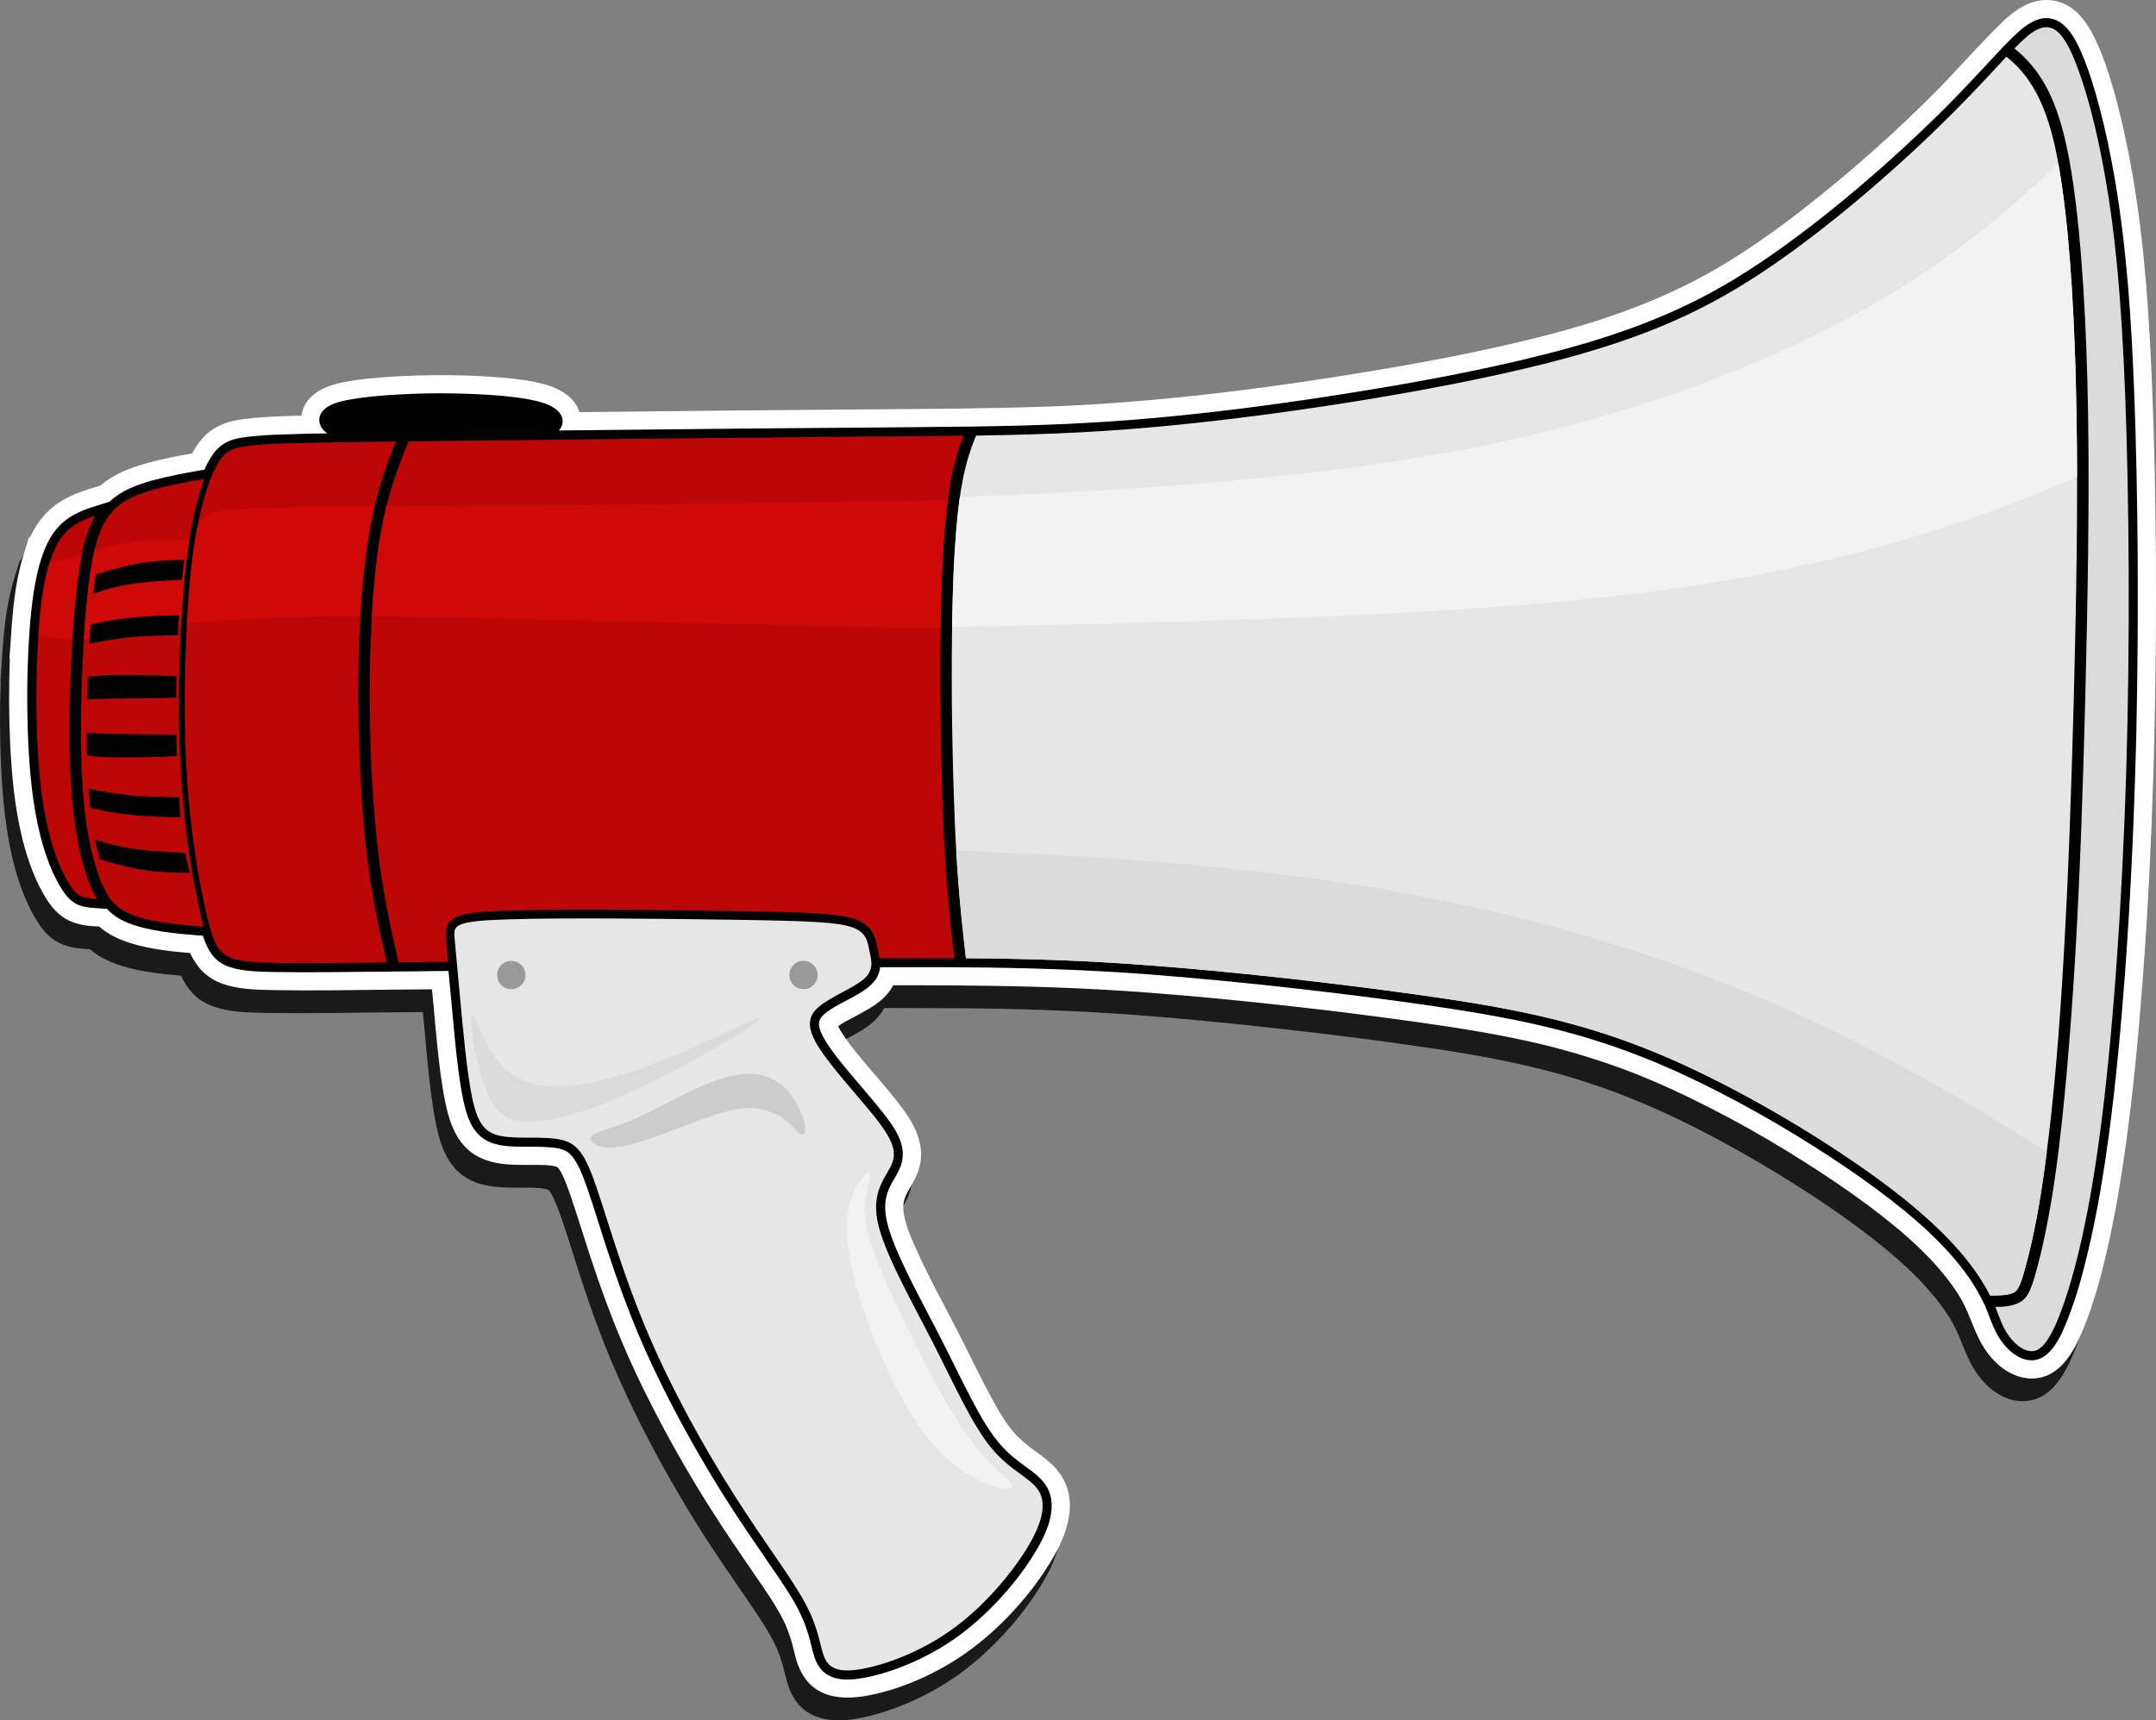
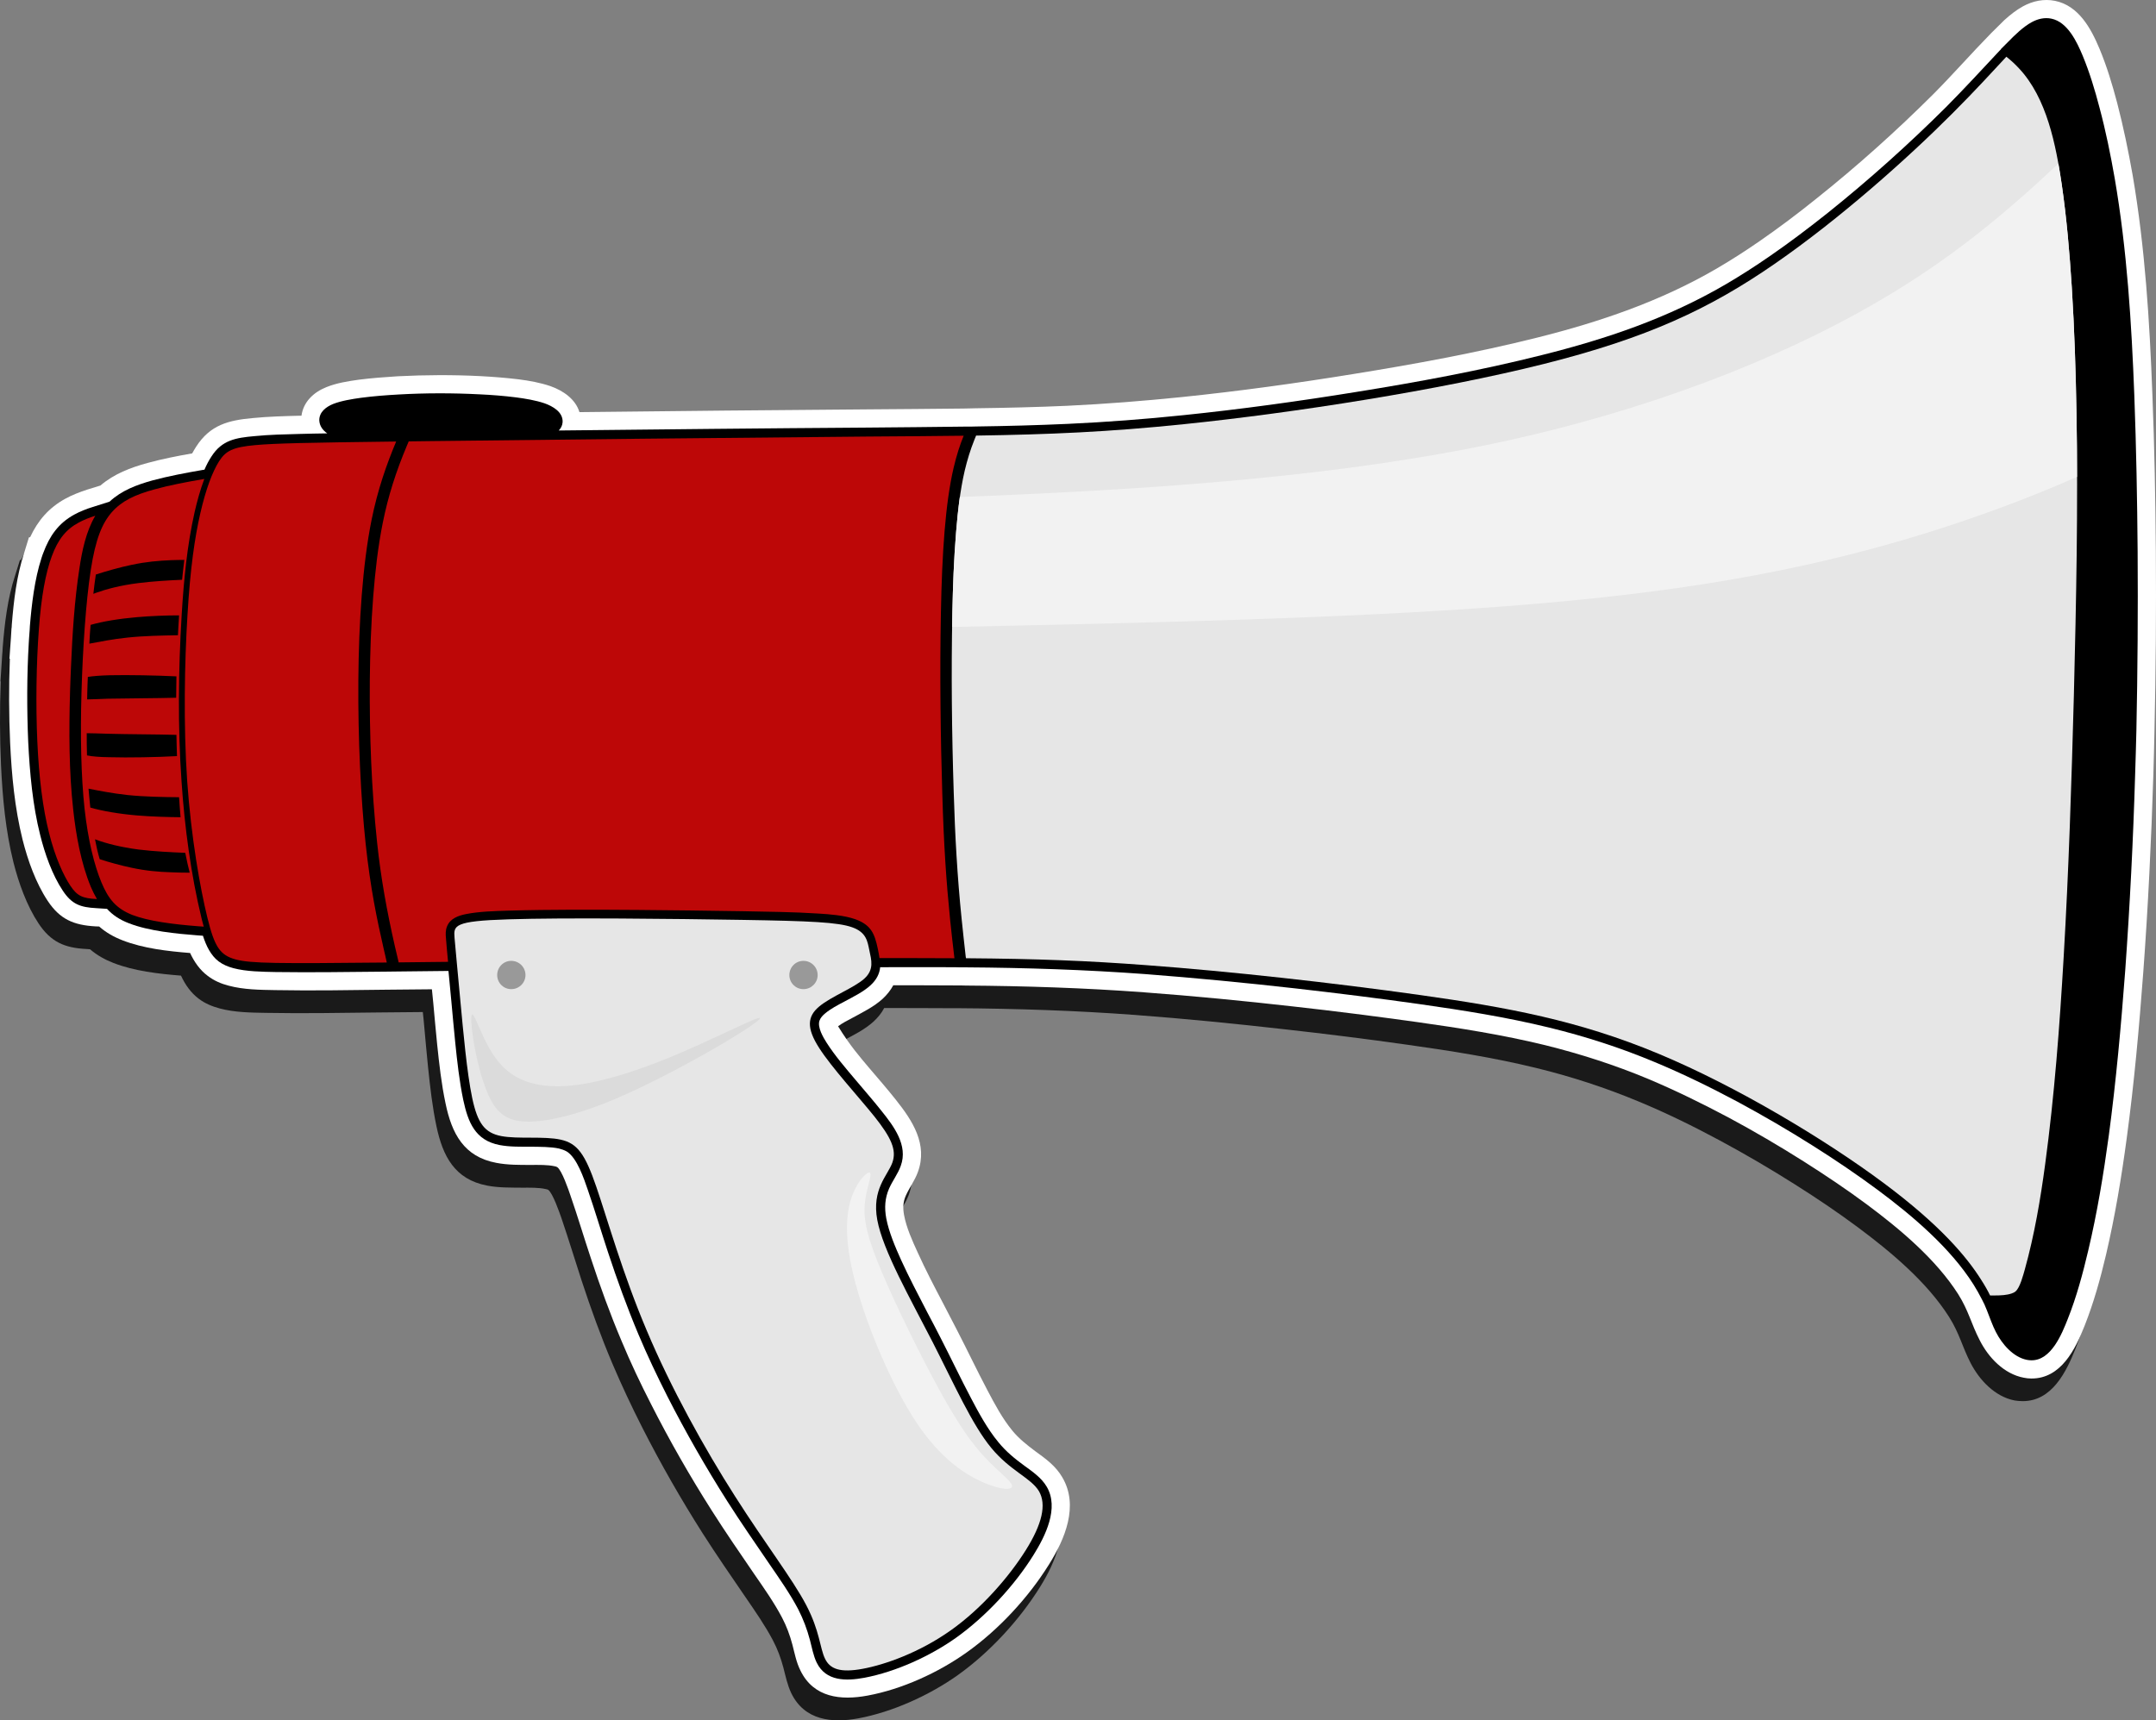
<svg xmlns="http://www.w3.org/2000/svg" version="1.1" x="0" y="0" width="442.817" height="353.438" viewBox="0, 0, 442.817, 353.438">
  <rect x="0" y="0" width="442.817" height="353.438" fill="#808080" stroke="none" />
  <g id="Layer_x0020_1">
    <path d="M181.6,207.1 C181.062,208.149 180.296,209.056 179.418,209.878 C177.604,211.522 175.421,212.599 173.266,213.733 C172.303,214.272 171.169,214.839 170.29,215.519 C170.517,216.001 170.885,216.624 171.084,216.908 C172.7,219.459 174.74,221.783 176.668,224.108 C178.511,226.262 180.353,228.388 182.111,230.599 C185.541,234.908 188.744,239.755 186.646,245.481 C185.994,247.239 184.917,248.628 184.18,250.3 C183.613,251.632 183.556,252.851 183.84,254.269 C184.322,256.876 185.512,259.598 186.618,262.007 C188.233,265.551 190.048,269.009 191.862,272.467 C192.797,274.253 193.733,276.039 194.64,277.825 C196.766,281.963 198.75,286.13 200.904,290.24 C202.407,293.075 203.994,296.08 206.035,298.574 C207.396,300.218 209.068,301.551 210.769,302.798 C212.923,304.385 214.936,305.831 216.325,308.156 C219.783,313.995 216.835,320.883 213.575,326.099 C209.323,332.902 203.257,339.479 196.709,344.156 C190.87,348.294 183.386,351.696 176.328,353.028 C170.857,354.049 165.244,353.453 162.523,347.869 C161.701,346.14 161.361,344.382 160.879,342.54 C160.369,340.641 159.688,338.77 158.753,337.012 C157.109,333.894 155.068,330.975 153.084,328.083 C150.136,323.775 147.159,319.466 144.353,315.072 C139.846,307.985 135.679,300.7 131.88,293.217 C129.726,288.965 127.685,284.628 125.814,280.234 C123.433,274.621 121.364,268.895 119.465,263.113 C118.076,258.832 116.772,254.552 115.326,250.3 C114.929,249.166 113.512,245.056 112.576,244.432 C112.463,244.376 112.236,244.319 112.094,244.291 C110.592,243.95 108.778,244.007 107.247,244.007 C104.838,243.979 102.428,244.035 100.076,243.582 C93.386,242.306 90.948,237.544 89.644,231.393 C88.794,227.368 88.34,223.286 87.915,219.232 C87.631,216.398 87.376,213.563 87.121,210.757 C87.036,209.793 86.951,208.857 86.838,207.922 L77.653,208.007 C70,208.092 62.346,208.234 54.664,208.092 C51.489,208.035 48.23,208.007 45.14,207.185 C43.552,206.76 42.107,206.164 40.803,205.172 C39.187,203.953 38.025,202.281 37.174,200.438 C32.554,200.07 27.565,199.503 23.285,197.831 C21.527,197.15 19.911,196.243 18.494,195.024 L17.729,194.968 C13.25,194.741 10.444,193.522 7.921,189.723 C5.483,186.038 3.839,181.418 2.762,177.166 C1.146,170.674 0.522,163.928 0.21,157.238 C-0.045,151.512 -0.073,145.729 0.154,140.003 L0.097,139.975 L0.381,135.61 C0.409,134.958 0.466,134.334 0.522,133.711 C0.522,133.682 0.522,133.654 0.522,133.625 C0.522,133.427 0.551,133.257 0.551,133.059 C0.947,128.07 1.543,122.967 3.102,118.233 L4.094,115.058 L4.321,115.03 C5.908,111.629 8.176,108.992 11.577,107.121 C12.966,106.356 14.469,105.761 16,105.279 L18.749,104.4 C21.584,102.019 24.929,100.743 28.472,99.78 C31.477,98.958 34.538,98.362 37.628,97.795 C37.883,97.342 38.138,96.86 38.45,96.406 C41.313,91.956 45.055,91.021 50.044,90.539 C53.219,90.255 56.422,90.17 59.625,90.085 C59.767,90.085 59.908,90.085 60.05,90.085 C60.419,87.279 62.516,85.266 65.153,84.217 C67.25,83.367 69.575,82.998 71.814,82.687 C74.479,82.318 77.171,82.12 79.864,81.978 C85.505,81.666 91.146,81.666 96.787,81.95 C99.395,82.091 102.003,82.261 104.583,82.602 C106.822,82.885 109.09,83.254 111.216,84.019 C113.852,84.954 116.346,86.684 117.14,89.348 C136.869,89.121 156.599,88.923 176.3,88.753 C182.876,88.724 189.424,88.668 195.972,88.583 L197.333,88.583 L198.523,88.554 C204.816,88.469 211.081,88.299 217.345,88.016 C225.169,87.647 233.021,87.052 240.816,86.23 C252.609,85.011 264.372,83.424 276.08,81.524 C288.751,79.483 301.365,77.131 313.837,74.013 C326.735,70.781 339.151,66.586 350.688,59.868 C353.693,58.11 356.612,56.211 359.475,54.255 C363.501,51.449 367.412,48.501 371.239,45.468 C379.601,38.749 387.595,31.606 395.192,24.009 C399.359,19.842 403.044,15.59 407.098,11.48 L409.819,8.815 C410.981,7.71 412.228,6.718 413.617,5.952 C415.63,4.875 417.926,4.365 420.194,4.847 C425.069,5.839 427.592,10.488 429.35,14.683 C430.852,18.311 431.986,22.053 432.978,25.852 C434.254,30.727 435.274,35.688 436.153,40.677 C438.704,55.559 439.639,70.668 440.235,85.748 C440.632,96.463 440.83,107.178 440.915,117.893 C441,130.224 440.915,142.526 440.66,154.857 C440.575,157.833 440.49,160.838 440.405,163.815 C439.98,177.336 439.328,190.857 438.336,204.35 C437.514,215.774 436.465,227.169 434.962,238.508 C433.857,246.53 432.525,254.552 430.682,262.461 C429.52,267.393 428.159,272.297 426.317,277.003 C424.389,281.85 421.441,287.916 415.375,287.859 C414.836,287.859 414.298,287.803 413.759,287.718 C409.734,286.924 406.559,283.551 404.745,280.036 C402.959,276.549 402.477,273.998 400.323,270.568 C395.759,263.368 388.361,257.188 381.586,252.143 C377.39,249.025 373.053,246.105 368.603,243.298 C363.586,240.124 358.455,237.119 353.239,234.313 C347.825,231.393 342.269,228.672 336.6,226.319 C329.74,223.456 322.681,221.16 315.481,219.402 C306.779,217.276 297.935,215.887 289.062,214.64 C280.672,213.45 272.281,212.401 263.862,211.465 C253.629,210.303 243.368,209.283 233.106,208.517 C220.917,207.61 208.7,207.213 196.482,207.128 L195.32,207.128 L194.13,207.128 C189.963,207.1 185.767,207.1 181.6,207.1 z" fill="#1A1A1A" id="path91085" />
-     <path d="M183.471,202.423 C182.904,203.471 182.167,204.379 181.289,205.201 C179.474,206.845 177.263,207.922 175.137,209.084 C174.174,209.594 173.04,210.161 172.133,210.842 C172.388,211.352 172.756,211.975 172.955,212.259 C174.57,214.81 176.583,217.106 178.539,219.431 C180.381,221.585 182.224,223.711 183.981,225.922 C187.411,230.231 190.615,235.106 188.517,240.804 C187.865,242.59 186.788,243.979 186.051,245.623 C185.456,246.955 185.427,248.202 185.682,249.62 C186.164,252.228 187.383,254.921 188.489,257.33 C190.104,260.902 191.919,264.36 193.733,267.818 C194.668,269.604 195.604,271.39 196.511,273.176 C198.637,277.286 200.621,281.481 202.775,285.563 C204.278,288.426 205.865,291.403 207.906,293.897 C209.267,295.57 210.939,296.874 212.64,298.149 C214.794,299.708 216.807,301.154 218.167,303.478 C221.654,309.346 218.706,316.234 215.446,321.422 C211.194,328.253 205.1,334.83 198.552,339.479 C192.712,343.645 185.257,347.047 178.199,348.351 C172.728,349.371 167.115,348.805 164.394,343.192 C163.544,341.491 163.232,339.734 162.75,337.891 C162.24,335.964 161.559,334.121 160.624,332.335 C158.98,329.217 156.939,326.326 154.926,323.406 C151.978,319.097 149.03,314.817 146.224,310.395 C141.717,303.308 137.55,296.023 133.751,288.54 C131.569,284.288 129.528,279.979 127.685,275.557 C125.304,269.944 123.235,264.218 121.336,258.436 C119.918,254.184 118.643,249.875 117.169,245.623 C116.8,244.517 115.383,240.379 114.447,239.784 C114.334,239.698 114.107,239.642 113.965,239.613 C112.463,239.273 110.649,239.33 109.09,239.33 C106.709,239.33 104.299,239.358 101.946,238.905 C95.257,237.658 92.79,232.867 91.515,226.716 C90.664,222.719 90.211,218.637 89.786,214.555 C89.502,211.72 89.247,208.914 88.992,206.079 C88.907,205.144 88.794,204.18 88.709,203.245 L79.524,203.33 C71.842,203.415 64.189,203.557 56.535,203.415 C53.36,203.358 50.072,203.33 46.982,202.508 C45.423,202.111 43.978,201.487 42.674,200.495 C41.03,199.276 39.896,197.604 39.045,195.79 C34.425,195.421 29.436,194.854 25.155,193.182 C23.398,192.501 21.782,191.594 20.365,190.347 L19.6,190.319 C15.121,190.064 12.314,188.873 9.792,185.075 C7.354,181.389 5.71,176.769 4.633,172.489 C3.017,165.997 2.393,159.251 2.081,152.589 C1.826,146.835 1.798,141.081 2.025,135.326 L1.94,135.326 L2.251,130.933 C2.28,130.309 2.336,129.657 2.365,129.033 C2.365,129.005 2.393,129.005 2.393,128.977 C2.393,128.778 2.421,128.58 2.421,128.381 C2.818,123.421 3.414,118.29 4.973,113.556 L5.936,110.41 L6.192,110.353 C7.779,106.951 10.018,104.315 13.448,102.444 C14.837,101.679 16.34,101.112 17.87,100.602 L20.62,99.751 C23.455,97.342 26.8,96.066 30.343,95.102 C33.348,94.28 36.409,93.685 39.471,93.147 C39.726,92.665 40.009,92.211 40.293,91.758 C43.184,87.279 46.926,86.343 51.915,85.89 C55.089,85.578 58.293,85.493 61.496,85.408 C61.638,85.408 61.779,85.408 61.921,85.408 C62.29,82.602 64.387,80.589 67.023,79.54 C69.121,78.69 71.445,78.321 73.685,78.009 C76.349,77.669 79.042,77.471 81.735,77.301 C87.376,77.017 93.017,76.989 98.658,77.272 C101.266,77.414 103.874,77.613 106.454,77.924 C108.693,78.208 110.932,78.605 113.087,79.342 C115.723,80.277 118.217,82.035 119.011,84.671 C138.74,84.444 158.441,84.246 178.17,84.104 C184.747,84.047 191.295,84.019 197.843,83.934 L199.204,83.906 L200.394,83.877 C206.687,83.792 212.952,83.65 219.216,83.367 C227.04,82.998 234.864,82.375 242.687,81.581 C254.479,80.362 266.243,78.746 277.922,76.847 C290.593,74.806 303.236,72.482 315.708,69.364 C328.606,66.132 341.022,61.909 352.559,55.19 C355.563,53.433 358.483,51.562 361.346,49.578 C365.371,46.8 369.283,43.852 373.082,40.79 C381.472,34.101 389.466,26.929 397.063,19.36 C401.23,15.165 404.915,10.941 408.968,6.803 L411.661,4.138 C412.852,3.061 414.099,2.069 415.488,1.304 C417.501,0.198 419.797,-0.284 422.065,0.17 C426.94,1.162 429.463,5.839 431.221,10.034 C432.723,13.634 433.857,17.404 434.849,21.174 C436.125,26.078 437.145,31.039 438.024,36 C440.575,50.91 441.51,66.019 442.077,81.099 C442.503,91.786 442.701,102.529 442.786,113.244 C442.871,125.547 442.786,137.877 442.503,150.18 C442.446,153.185 442.361,156.161 442.276,159.137 C441.851,172.687 441.199,186.208 440.206,199.701 C439.356,211.097 438.336,222.492 436.805,233.831 C435.728,241.881 434.395,249.903 432.553,257.784 C431.391,262.716 430.03,267.62 428.159,272.354 C426.26,277.201 423.312,283.239 417.217,283.211 C416.679,283.211 416.169,283.154 415.63,283.04 C411.605,282.275 408.402,278.902 406.616,275.358 C404.83,271.9 404.348,269.321 402.194,265.891 C397.63,258.719 390.231,252.511 383.457,247.465 C379.261,244.347 374.896,241.428 370.474,238.621 C365.456,235.446 360.326,232.442 355.11,229.635 C349.667,226.744 344.14,224.023 338.47,221.642 C331.611,218.779 324.552,216.511 317.352,214.725 C308.65,212.599 299.806,211.21 290.933,209.963 C282.543,208.801 274.152,207.723 265.733,206.788 C255.5,205.626 245.239,204.634 234.977,203.868 C222.788,202.961 210.571,202.564 198.353,202.479 L197.191,202.451 L196,202.451 C191.805,202.423 187.638,202.423 183.471,202.423 z" fill="#FFFFFF" id="path91087" />
+     <path d="M183.471,202.423 C182.904,203.471 182.167,204.379 181.289,205.201 C179.474,206.845 177.263,207.922 175.137,209.084 C174.174,209.594 173.04,210.161 172.133,210.842 C174.57,214.81 176.583,217.106 178.539,219.431 C180.381,221.585 182.224,223.711 183.981,225.922 C187.411,230.231 190.615,235.106 188.517,240.804 C187.865,242.59 186.788,243.979 186.051,245.623 C185.456,246.955 185.427,248.202 185.682,249.62 C186.164,252.228 187.383,254.921 188.489,257.33 C190.104,260.902 191.919,264.36 193.733,267.818 C194.668,269.604 195.604,271.39 196.511,273.176 C198.637,277.286 200.621,281.481 202.775,285.563 C204.278,288.426 205.865,291.403 207.906,293.897 C209.267,295.57 210.939,296.874 212.64,298.149 C214.794,299.708 216.807,301.154 218.167,303.478 C221.654,309.346 218.706,316.234 215.446,321.422 C211.194,328.253 205.1,334.83 198.552,339.479 C192.712,343.645 185.257,347.047 178.199,348.351 C172.728,349.371 167.115,348.805 164.394,343.192 C163.544,341.491 163.232,339.734 162.75,337.891 C162.24,335.964 161.559,334.121 160.624,332.335 C158.98,329.217 156.939,326.326 154.926,323.406 C151.978,319.097 149.03,314.817 146.224,310.395 C141.717,303.308 137.55,296.023 133.751,288.54 C131.569,284.288 129.528,279.979 127.685,275.557 C125.304,269.944 123.235,264.218 121.336,258.436 C119.918,254.184 118.643,249.875 117.169,245.623 C116.8,244.517 115.383,240.379 114.447,239.784 C114.334,239.698 114.107,239.642 113.965,239.613 C112.463,239.273 110.649,239.33 109.09,239.33 C106.709,239.33 104.299,239.358 101.946,238.905 C95.257,237.658 92.79,232.867 91.515,226.716 C90.664,222.719 90.211,218.637 89.786,214.555 C89.502,211.72 89.247,208.914 88.992,206.079 C88.907,205.144 88.794,204.18 88.709,203.245 L79.524,203.33 C71.842,203.415 64.189,203.557 56.535,203.415 C53.36,203.358 50.072,203.33 46.982,202.508 C45.423,202.111 43.978,201.487 42.674,200.495 C41.03,199.276 39.896,197.604 39.045,195.79 C34.425,195.421 29.436,194.854 25.155,193.182 C23.398,192.501 21.782,191.594 20.365,190.347 L19.6,190.319 C15.121,190.064 12.314,188.873 9.792,185.075 C7.354,181.389 5.71,176.769 4.633,172.489 C3.017,165.997 2.393,159.251 2.081,152.589 C1.826,146.835 1.798,141.081 2.025,135.326 L1.94,135.326 L2.251,130.933 C2.28,130.309 2.336,129.657 2.365,129.033 C2.365,129.005 2.393,129.005 2.393,128.977 C2.393,128.778 2.421,128.58 2.421,128.381 C2.818,123.421 3.414,118.29 4.973,113.556 L5.936,110.41 L6.192,110.353 C7.779,106.951 10.018,104.315 13.448,102.444 C14.837,101.679 16.34,101.112 17.87,100.602 L20.62,99.751 C23.455,97.342 26.8,96.066 30.343,95.102 C33.348,94.28 36.409,93.685 39.471,93.147 C39.726,92.665 40.009,92.211 40.293,91.758 C43.184,87.279 46.926,86.343 51.915,85.89 C55.089,85.578 58.293,85.493 61.496,85.408 C61.638,85.408 61.779,85.408 61.921,85.408 C62.29,82.602 64.387,80.589 67.023,79.54 C69.121,78.69 71.445,78.321 73.685,78.009 C76.349,77.669 79.042,77.471 81.735,77.301 C87.376,77.017 93.017,76.989 98.658,77.272 C101.266,77.414 103.874,77.613 106.454,77.924 C108.693,78.208 110.932,78.605 113.087,79.342 C115.723,80.277 118.217,82.035 119.011,84.671 C138.74,84.444 158.441,84.246 178.17,84.104 C184.747,84.047 191.295,84.019 197.843,83.934 L199.204,83.906 L200.394,83.877 C206.687,83.792 212.952,83.65 219.216,83.367 C227.04,82.998 234.864,82.375 242.687,81.581 C254.479,80.362 266.243,78.746 277.922,76.847 C290.593,74.806 303.236,72.482 315.708,69.364 C328.606,66.132 341.022,61.909 352.559,55.19 C355.563,53.433 358.483,51.562 361.346,49.578 C365.371,46.8 369.283,43.852 373.082,40.79 C381.472,34.101 389.466,26.929 397.063,19.36 C401.23,15.165 404.915,10.941 408.968,6.803 L411.661,4.138 C412.852,3.061 414.099,2.069 415.488,1.304 C417.501,0.198 419.797,-0.284 422.065,0.17 C426.94,1.162 429.463,5.839 431.221,10.034 C432.723,13.634 433.857,17.404 434.849,21.174 C436.125,26.078 437.145,31.039 438.024,36 C440.575,50.91 441.51,66.019 442.077,81.099 C442.503,91.786 442.701,102.529 442.786,113.244 C442.871,125.547 442.786,137.877 442.503,150.18 C442.446,153.185 442.361,156.161 442.276,159.137 C441.851,172.687 441.199,186.208 440.206,199.701 C439.356,211.097 438.336,222.492 436.805,233.831 C435.728,241.881 434.395,249.903 432.553,257.784 C431.391,262.716 430.03,267.62 428.159,272.354 C426.26,277.201 423.312,283.239 417.217,283.211 C416.679,283.211 416.169,283.154 415.63,283.04 C411.605,282.275 408.402,278.902 406.616,275.358 C404.83,271.9 404.348,269.321 402.194,265.891 C397.63,258.719 390.231,252.511 383.457,247.465 C379.261,244.347 374.896,241.428 370.474,238.621 C365.456,235.446 360.326,232.442 355.11,229.635 C349.667,226.744 344.14,224.023 338.47,221.642 C331.611,218.779 324.552,216.511 317.352,214.725 C308.65,212.599 299.806,211.21 290.933,209.963 C282.543,208.801 274.152,207.723 265.733,206.788 C255.5,205.626 245.239,204.634 234.977,203.868 C222.788,202.961 210.571,202.564 198.353,202.479 L197.191,202.451 L196,202.451 C191.805,202.423 187.638,202.423 183.471,202.423 z" fill="#FFFFFF" id="path91087" />
    <path d="M407.579,267.988 L407.579,267.988 L407.069,266.968 C406.531,265.919 405.964,264.899 405.34,263.906 C400.578,256.366 392.783,249.762 385.696,244.489 C381.416,241.314 376.965,238.309 372.486,235.475 C367.384,232.243 362.168,229.21 356.867,226.347 C351.34,223.399 345.671,220.621 339.888,218.212 C332.858,215.264 325.658,212.939 318.231,211.125 C309.415,208.971 300.458,207.553 291.472,206.278 C283.053,205.087 274.606,204.038 266.158,203.075 C255.868,201.912 245.55,200.92 235.26,200.127 C222.93,199.22 210.741,198.823 198.382,198.738 L197.219,198.738 L196,198.709 C190.926,198.681 185.852,198.709 180.778,198.709 C180.637,200.07 180.041,201.289 178.766,202.451 C177.32,203.783 175.109,204.86 173.38,205.796 C172.076,206.476 170.574,207.27 169.468,208.205 C168.986,208.602 168.504,209.112 168.306,209.708 C167.852,211.068 169.1,213.166 169.808,214.272 C171.481,216.879 173.692,219.459 175.704,221.84 C177.49,223.966 179.333,226.064 181.062,228.246 C183.556,231.365 186.561,235.305 185.002,239.528 C184.435,241.144 183.33,242.561 182.621,244.149 C181.742,246.161 181.629,248.117 182.026,250.3 C182.564,253.135 183.896,256.253 185.087,258.889 C186.731,262.489 188.602,266.032 190.416,269.547 C191.352,271.305 192.287,273.091 193.194,274.877 C195.32,279.015 197.304,283.211 199.459,287.292 C201.046,290.326 202.86,293.642 205.043,296.278 C206.63,298.234 208.416,299.68 210.429,301.154 C212.073,302.344 213.916,303.62 214.964,305.406 C217.601,309.8 214.681,315.611 212.271,319.466 C208.36,325.759 202.463,332.108 196.397,336.445 C191.068,340.244 183.981,343.475 177.518,344.694 C173.805,345.375 169.638,345.46 167.739,341.576 C167.059,340.187 166.747,338.43 166.35,336.927 C165.755,334.688 164.989,332.675 163.94,330.606 C162.268,327.431 160.057,324.285 158.016,321.308 C155.096,317.028 152.148,312.776 149.37,308.411 C144.948,301.437 140.81,294.209 137.068,286.867 C134.942,282.672 132.929,278.42 131.115,274.111 C128.791,268.584 126.75,262.943 124.879,257.273 C123.462,252.993 122.186,248.656 120.712,244.404 C119.947,242.193 118.529,237.856 116.375,236.552 C115.865,236.269 115.326,236.098 114.787,235.957 C113.03,235.588 110.904,235.617 109.118,235.588 C107.02,235.588 104.696,235.645 102.627,235.248 C97.581,234.284 96.135,230.571 95.143,225.95 C94.35,222.124 93.896,218.07 93.499,214.158 C93.216,211.352 92.961,208.546 92.705,205.739 C92.507,203.642 92.309,201.572 92.11,199.475 L81.792,199.588 L81.792,199.588 L79.468,199.616 C71.871,199.673 64.217,199.815 56.62,199.701 C53.899,199.645 50.582,199.616 47.946,198.908 C46.869,198.624 45.82,198.199 44.913,197.519 C43.297,196.3 42.334,194.287 41.682,192.246 C41.285,192.218 40.888,192.19 40.519,192.161 C36.126,191.821 30.598,191.282 26.516,189.695 C24.56,188.958 23.115,187.966 21.981,186.719 L19.77,186.577 C16.51,186.407 14.752,185.783 12.91,183.005 C10.727,179.745 9.196,175.352 8.261,171.582 C6.702,165.43 6.107,158.741 5.795,152.419 C5.511,145.758 5.511,138.841 5.908,132.123 L5.908,132.123 L5.965,131.188 C6.022,130.536 6.05,129.884 6.107,129.26 C6.107,129.26 6.107,129.26 6.107,129.232 C6.107,129.232 6.107,129.232 6.107,129.232 C6.107,129.062 6.135,128.863 6.135,128.665 C6.503,124.158 7.099,119.027 8.516,114.662 L8.799,113.811 L8.828,113.811 C8.828,113.726 8.856,113.669 8.885,113.613 C10.16,110.154 11.974,107.518 15.234,105.732 C16.425,105.08 17.7,104.57 19.004,104.173 L22.491,103.068 C24.957,100.772 28.047,99.61 31.307,98.702 C34.68,97.795 38.195,97.143 41.625,96.548 L41.993,96.491 C42.419,95.499 42.9,94.592 43.439,93.77 C45.593,90.397 48.456,89.943 52.255,89.603 C55.345,89.291 58.491,89.235 61.581,89.15 C63.48,89.093 65.351,89.065 67.222,89.036 C66.315,88.413 65.634,87.534 65.578,86.372 C65.549,84.643 66.967,83.594 68.412,82.998 C70.142,82.318 72.353,81.978 74.167,81.723 C76.746,81.383 79.354,81.184 81.934,81.043 C87.405,80.731 92.989,80.731 98.488,81.014 C100.983,81.128 103.505,81.326 105.972,81.638 C107.899,81.893 109.997,82.233 111.839,82.857 C113.512,83.452 115.666,84.643 115.553,86.74 C115.496,87.421 115.213,87.987 114.759,88.441 C135.906,88.214 157.052,87.987 178.199,87.846 C184.775,87.789 191.323,87.732 197.9,87.647 L199.26,87.647 L200.451,87.619 C206.772,87.534 213.065,87.364 219.386,87.08 C227.295,86.712 235.175,86.117 243.056,85.295 C254.905,84.076 266.782,82.432 278.517,80.532 C291.245,78.491 304.114,76.11 316.615,72.964 C329.995,69.619 342.467,65.395 354.43,58.422 C357.519,56.608 360.524,54.68 363.472,52.639 C367.582,49.805 371.551,46.8 375.434,43.71 C383.853,36.964 392.046,29.622 399.699,21.997 C403.469,18.198 407.069,14.286 410.726,10.374 L410.981,10.119 L410.953,10.091 L411.69,9.354 L411.917,9.127 L411.917,9.127 L412.398,8.645 C413.816,7.2 415.517,5.527 417.274,4.563 C418.521,3.883 419.91,3.543 421.299,3.826 C424.673,4.507 426.572,8.617 427.762,11.452 C429.18,14.882 430.285,18.538 431.221,22.138 C432.496,26.901 433.488,31.776 434.339,36.652 C436.862,51.335 437.797,66.359 438.364,81.241 C438.761,91.899 438.959,102.586 439.044,113.273 C439.129,125.547 439.044,137.821 438.789,150.095 C438.704,153.071 438.647,156.048 438.534,159.024 C438.137,172.517 437.457,185.982 436.493,199.418 C435.643,210.728 434.622,222.095 433.12,233.32 C432.043,241.229 430.739,249.166 428.896,256.933 C427.791,261.639 426.487,266.486 424.701,270.965 C423.482,274.055 421.299,279.497 417.246,279.469 C416.934,279.469 416.65,279.44 416.339,279.384 C413.504,278.845 411.18,276.124 409.932,273.658 C409.195,272.24 408.685,270.681 408.09,269.207 z" fill="#000000" id="path91089" />
    <path d="M200.479,89.49 C215.503,89.263 227.635,88.753 243.254,87.137 C265.818,84.813 295.724,80.135 317.069,74.778 C338.414,69.42 351.198,63.411 364.549,54.17 C377.872,44.957 391.79,32.541 401.003,23.3 C405.794,18.51 409.337,14.598 412.087,11.65 L412.257,11.792 C413.107,12.472 413.901,13.209 414.638,14.003 C420.421,20.126 422.263,29.849 423.454,37.871 C424.474,44.872 425.069,51.959 425.523,59.017 C426.061,67.663 426.345,76.337 426.487,84.983 C426.827,104.258 426.43,123.591 425.948,142.895 C425.466,160.81 424.899,178.782 423.85,196.668 C423.028,210.785 421.951,225.157 420.052,239.188 C419.088,246.388 417.841,253.73 415.885,260.76 C415.573,261.837 414.893,264.558 413.957,265.324 C413.731,265.522 413.447,265.636 413.135,265.749 C412.143,266.089 410.896,266.146 409.819,266.146 L408.742,266.146 C408.26,265.154 407.665,264.105 406.899,262.914 C403.951,258.237 398.537,251.717 386.801,242.987 C375.066,234.256 356.981,223.314 340.625,216.483 C324.269,209.651 309.614,206.958 291.727,204.435 C273.812,201.912 252.665,199.56 235.374,198.284 C223.298,197.377 213.093,196.98 198.41,196.867 L198.353,196.583 C198.07,193.975 197.758,191.367 197.503,188.76 C196.624,180.142 196.142,171.582 195.887,162.908 C195.49,150.605 195.348,138.218 195.604,125.915 C195.717,120.388 195.915,114.86 196.369,109.332 C196.709,105.137 197.191,100.772 198.155,96.633 C198.665,94.507 199.289,92.438 200.111,90.397 z" fill="#E6E6E6" id="path91091" />
-     <path d="M425.778,37.53 C427.564,49.72 428.556,66.444 428.868,84.954 C429.151,103.465 428.783,123.761 428.301,142.952 C427.819,162.142 427.195,180.199 426.203,196.81 C425.211,213.421 423.879,228.558 422.405,239.5 C420.931,250.442 419.315,257.217 418.153,261.384 C416.991,265.579 416.254,267.166 413.901,267.96 C412.88,268.329 411.548,268.527 409.819,268.499 C410.499,270.199 410.953,271.56 411.576,272.807 C412.824,275.217 414.78,277.173 416.679,277.541 C418.606,277.91 420.449,276.691 422.972,270.284 C425.495,263.906 428.698,252.341 431.277,233.094 C433.857,213.846 435.813,186.889 436.691,158.967 C437.542,131.046 437.287,102.161 436.493,81.298 C435.699,60.463 434.339,47.65 432.496,36.964 C430.654,26.249 428.301,17.66 426.033,12.189 C423.765,6.689 421.554,4.365 418.153,6.207 C416.906,6.888 415.488,8.163 413.731,9.949 C414.666,10.715 415.545,11.508 416.367,12.387 C421.413,17.716 423.992,25.341 425.778,37.53 z" fill="#DBDBDB" id="path91093" />
    <path d="M76.293,106.923 C77.597,100.46 79.411,95.386 81.367,90.709 C63.225,90.935 56.535,91.077 52.425,91.446 C47.804,91.871 46.387,92.608 44.998,94.762 C43.637,96.917 42.277,100.488 41.143,105.449 C40.009,110.381 39.074,116.731 38.507,126.34 C37.911,135.978 37.656,148.904 38.45,160.526 C39.272,172.148 41.115,182.467 42.589,188.504 C44.063,194.514 45.168,196.243 48.428,197.122 C51.603,197.944 56.819,197.972 79.439,197.745 C79.241,196.782 79.014,195.818 78.787,194.854 C77.427,188.873 76.094,182.608 75.102,173.367 C74.11,164.098 73.515,151.852 73.6,139.833 C73.685,127.814 74.479,115.994 76.293,106.923 z M81.877,197.717 L92.025,197.604 C91.883,196.016 91.713,194.429 91.6,192.813 C91.515,191.934 91.487,191.112 91.827,190.29 C92.479,188.703 94.123,188.108 95.71,187.796 C98.403,187.257 101.635,187.172 104.384,187.087 C113.257,186.832 122.271,186.889 131.172,186.945 C138.23,187.002 145.317,187.087 152.403,187.201 C157.591,187.314 162.835,187.342 168.022,187.682 C170.403,187.824 173.38,188.051 175.648,188.845 C178.964,190.035 179.644,191.878 180.296,194.939 C180.438,195.619 180.552,196.243 180.637,196.838 C186.334,196.838 191.408,196.838 196.029,196.867 C195.717,194.202 195.405,191.566 195.15,189.015 C194.356,181.134 193.846,173.764 193.534,162.993 C193.194,152.221 192.996,138.076 193.251,125.887 C193.478,113.669 194.158,103.408 195.859,96.123 C196.454,93.6 197.134,91.446 197.928,89.518 C191.975,89.603 185.541,89.632 178.227,89.688 C151.014,89.915 111.839,90.34 88.34,90.624 L83.946,90.68 L83.549,91.616 C81.367,96.803 79.723,101.877 78.617,107.405 C77.625,112.337 77.058,117.44 76.661,122.457 C76.208,128.24 76.009,134.051 75.953,139.862 C75.868,150.86 76.293,162.17 77.455,173.112 C78.22,180.369 79.468,187.201 81.083,194.316 C81.31,195.279 81.537,196.243 81.764,197.207 z M41.965,98.391 C38.195,99.043 34.652,99.723 31.817,100.517 C27.622,101.65 24.985,102.954 22.973,105.222 C20.989,107.49 19.628,110.693 18.636,117.156 C17.644,123.591 16.992,133.314 16.737,142.271 C16.481,151.257 16.651,159.449 17.36,166.082 C18.097,172.715 19.373,177.761 20.818,181.248 C22.264,184.734 23.88,186.662 27.168,187.966 C30.485,189.242 35.502,189.893 40.661,190.29 C41.058,190.319 41.455,190.347 41.852,190.375 C41.682,189.837 41.568,189.298 41.426,188.788 C39.215,179.745 37.911,169.852 37.288,160.583 C36.494,149.301 36.636,137.594 37.316,126.284 C37.741,119.254 38.422,112.054 39.981,105.165 C40.463,103.068 41.115,100.658 41.965,98.391 z M14.582,136.97 C14.866,130.309 15.291,123.364 16.311,116.788 C16.85,113.131 17.672,109.191 19.571,105.959 C18.324,106.356 17.162,106.81 16.141,107.377 C13.562,108.765 11.918,110.806 10.642,114.265 C9.366,117.723 8.459,122.599 7.977,129.373 C7.467,136.177 7.325,144.822 7.666,152.334 C8.006,159.818 8.799,166.111 10.075,171.128 C11.322,176.145 13.051,179.859 14.44,181.956 C15.858,184.082 16.935,184.564 19.883,184.706 C19.883,184.706 19.883,184.706 19.911,184.706 C19.458,183.941 19.033,183.09 18.636,182.155 C16.623,177.279 15.603,171.553 15.036,166.337 C14.157,158.429 14.157,150.18 14.384,142.214 C14.44,140.457 14.497,138.7 14.582,136.97 z" fill="#BD0707" id="path91095" />
    <path d="M69.121,84.728 C71.474,83.792 76.605,83.197 82.019,82.913 C87.433,82.602 93.131,82.602 98.375,82.885 C103.647,83.14 108.466,83.65 111.216,84.614 C113.937,85.606 114.589,86.995 112.236,87.846 C109.883,88.668 104.526,88.923 98.12,89.065 C91.713,89.235 84.23,89.291 78.957,89.15 C73.685,89.008 70.623,88.668 68.866,87.846 C67.137,86.995 66.74,85.691 69.121,84.728 z" fill="#000000" id="path91097" />
-     <path d="M10.217,115.512 C10.699,115.455 11.209,115.37 11.691,115.285 C13.448,115.002 15.121,114.548 16.765,114.038 C16.595,114.973 16.425,115.88 16.311,116.788 C15.574,121.521 15.149,126.482 14.837,131.358 C12.711,131.244 10.359,130.933 7.892,130.564 C7.921,130.167 7.921,129.77 7.977,129.373 C8.403,123.392 9.168,118.857 10.217,115.512 z M19.373,113.216 C21.074,112.677 22.774,112.167 24.503,111.799 C28.784,110.891 33.348,110.948 35.984,110.92 C37.458,110.863 38.337,110.806 38.932,110.608 C38.082,115.795 37.628,121.096 37.316,126.284 C37.288,126.936 37.231,127.588 37.203,128.24 C34.198,128.608 31.76,129.033 29.663,129.43 C24.73,130.394 21.527,131.329 17.587,131.414 L17.218,131.414 C17.559,126.057 18.04,121.011 18.636,117.156 C18.863,115.682 19.118,114.378 19.373,113.216 z M40.491,108.539 C40.859,107.688 41.341,106.753 42.334,106.044 C43.864,104.967 46.586,104.485 58.406,104.258 C63.168,104.145 69.376,104.088 76.945,104.032 C76.718,104.967 76.491,105.931 76.293,106.923 C75.159,112.649 74.422,119.424 73.997,126.652 C65.209,126.652 58.434,126.766 52.822,127.021 C46.841,127.276 42.192,127.644 38.393,128.098 C38.422,127.503 38.45,126.907 38.507,126.34 C38.96,118.63 39.641,113.017 40.491,108.539 z M79.383,104.032 C90.268,103.947 103.789,103.89 119.663,103.748 C143.758,103.493 173.266,103.068 194.668,102.784 C193.818,109.191 193.421,117.014 193.251,125.887 C193.222,126.907 193.194,127.928 193.194,128.977 C169.355,128.835 135.31,127.758 110.422,127.191 C96.476,126.879 85.392,126.709 76.378,126.681 C76.463,125.263 76.548,123.874 76.661,122.457 C77.058,117.44 77.625,112.337 78.617,107.405 C78.844,106.271 79.099,105.137 79.383,104.032 z" fill="#CF0808" id="path91099" />
    <path d="M37.401,119.112 C34.737,119.225 31.363,119.424 28.444,119.792 C24.759,120.246 21.811,121.04 19.685,121.805 C19.514,121.862 19.344,121.947 19.174,122.003 C19.316,120.671 19.486,119.339 19.685,118.035 C21.782,117.355 24.56,116.561 26.998,116.051 C30.059,115.399 32.526,115.2 35.105,115.087 C36.012,115.058 36.948,115.03 37.855,115.03 C37.685,116.334 37.543,117.723 37.401,119.112 z M18.607,128.381 C18.494,129.685 18.409,130.961 18.352,132.236 C20.365,131.868 23.115,131.301 26.176,130.989 C29.606,130.621 33.461,130.564 36.551,130.507 C36.607,129.345 36.664,128.155 36.749,126.992 L36.778,126.425 C34.141,126.425 31.08,126.539 28.132,126.794 C24.503,127.106 21.045,127.673 18.607,128.381 z M18.04,139.068 C17.984,140.145 17.955,141.222 17.927,142.328 L17.899,143.689 C18.948,143.689 20.308,143.603 22.179,143.547 C26.091,143.462 32.129,143.462 36.182,143.348 C36.211,141.874 36.211,140.4 36.239,138.955 C32.214,138.756 26.346,138.643 22.463,138.728 C20.535,138.785 19.118,138.898 18.04,139.068 z M17.814,150.633 C17.814,152.164 17.814,153.695 17.87,155.197 C18.976,155.424 20.45,155.537 22.463,155.566 C26.374,155.679 32.299,155.566 36.352,155.339 C36.296,153.893 36.267,152.419 36.239,150.974 C32.157,150.86 26.119,150.86 22.179,150.747 C20.28,150.69 18.863,150.633 17.814,150.633 z M18.182,162.029 C18.296,163.333 18.409,164.637 18.551,165.912 C20.989,166.621 24.475,167.216 28.132,167.528 C31.193,167.783 34.368,167.868 37.089,167.897 C36.976,166.564 36.863,165.204 36.778,163.786 C33.659,163.758 29.691,163.701 26.176,163.333 C23.029,162.993 20.223,162.426 18.182,162.029 z M19.514,172.432 C19.77,173.821 20.081,175.182 20.478,176.514 C22.434,177.166 24.872,177.818 26.998,178.271 C30.059,178.923 32.526,179.122 35.105,179.207 C36.409,179.263 37.741,179.292 38.96,179.292 C38.62,177.931 38.308,176.571 38.053,175.21 C35.304,175.097 31.618,174.926 28.444,174.53 C24.759,174.048 21.811,173.282 19.685,172.489 z" fill="#000000" id="path91101" />
    <path d="M104.441,188.873 C115.695,188.504 138.258,188.76 152.375,188.986 C166.463,189.213 172.133,189.468 175.052,190.517 C177.972,191.566 178.17,193.408 178.567,195.308 C178.964,197.207 179.588,199.191 177.518,201.062 C175.449,202.933 170.715,204.719 168.249,206.788 C165.811,208.829 165.613,211.182 168.221,215.264 C170.829,219.346 176.243,225.213 179.616,229.409 C182.961,233.632 184.237,236.212 183.273,238.876 C182.281,241.569 179.021,244.319 180.183,250.64 C181.345,256.933 186.958,266.769 191.55,275.727 C196.114,284.685 199.686,292.735 203.597,297.469 C207.509,302.203 211.733,303.62 213.377,306.341 C214.993,309.091 214.029,313.145 210.684,318.474 C207.367,323.774 201.726,330.379 195.32,334.915 C188.914,339.478 181.799,342.001 177.178,342.852 C172.558,343.702 170.46,342.908 169.44,340.754 C168.391,338.6 168.391,335.113 165.585,329.756 C162.778,324.398 157.194,317.198 150.958,307.39 C144.693,297.582 137.805,285.166 132.844,273.374 C127.855,261.61 124.765,250.47 122.469,243.809 C120.173,237.119 118.614,234.908 115.184,234.143 C111.726,233.377 106.397,234.057 102.967,233.406 C99.565,232.754 98.091,230.798 96.986,225.582 C95.88,220.338 95.143,211.862 94.548,205.569 C93.981,199.276 93.556,195.194 93.357,192.671 C93.159,190.149 93.159,189.213 104.441,188.873 z M174.287,335.51 C175.676,335.51 176.781,336.615 176.781,338.004 C176.781,339.393 175.676,340.499 174.287,340.499 C172.926,340.499 171.792,339.393 171.792,338.004 C171.792,336.615 172.926,335.51 174.287,335.51 z" fill="#E6E6E6" id="path91103" />
    <path d="M97.439,214.867 C98.091,218.552 99.282,223.229 100.926,226.205 C102.598,229.182 104.753,230.486 108.806,230.429 C112.86,230.372 118.841,228.955 126.296,225.809 C133.78,222.634 142.766,217.758 148.747,214.215 C154.728,210.643 157.704,208.432 155.21,209.339 C152.744,210.246 144.806,214.272 137.323,217.333 C129.839,220.394 122.81,222.492 117.31,223.031 C111.811,223.569 107.871,222.549 105.093,220.65 C102.315,218.75 100.699,215.944 99.452,213.336 C98.205,210.728 97.326,208.29 96.986,208.404 C96.617,208.517 96.787,211.21 97.439,214.867 z" fill="#DBDBDB" id="path91105" />
-     <path d="M165.131,230.344 C164.536,228.076 162.75,224.391 159.83,222.379 C156.939,220.338 152.914,219.969 147.528,221.812 C142.142,223.626 135.395,227.651 130.406,229.862 C125.417,232.045 122.158,232.413 121.449,233.462 C120.769,234.511 122.639,236.24 127.005,235.645 C131.342,235.078 138.173,232.187 143.247,230.287 C148.35,228.388 151.695,227.509 154.558,227.651 C157.421,227.793 159.802,228.955 161.389,230.202 C162.977,231.478 163.827,232.81 164.507,233.094 C165.188,233.377 165.755,232.583 165.131,230.344 z" fill="#CCCCCC" id="path91107" />
    <path d="M165.018,197.405 C166.633,197.405 167.937,198.709 167.937,200.325 C167.937,201.912 166.633,203.216 165.018,203.216 C163.402,203.216 162.126,201.912 162.126,200.325 C162.126,198.709 163.402,197.405 165.018,197.405 z M105.008,197.405 C106.624,197.405 107.928,198.709 107.928,200.325 C107.928,201.912 106.624,203.216 105.008,203.216 C103.392,203.216 102.117,201.912 102.117,200.325 C102.117,198.709 103.392,197.405 105.008,197.405 z" fill="#999999" id="path91109" />
    <path d="M195.547,128.807 C236.026,127.956 276.108,127.049 308.763,124.583 C343.204,121.975 369.397,117.666 395.844,109.446 C406.332,106.158 416.877,102.274 426.6,97.965 C426.6,93.628 426.572,89.32 426.487,84.983 C426.345,76.337 426.061,67.663 425.523,59.017 C425.069,51.959 424.474,44.872 423.454,37.871 C423.255,36.51 423.028,35.064 422.773,33.619 C412.172,43.54 400.89,53.206 385.016,62.362 C365.088,73.899 337.904,84.586 306.609,91.162 C275.314,97.739 239.881,100.205 209.323,101.594 C205.185,101.792 201.131,101.962 197.134,102.104 C196.794,104.514 196.567,106.951 196.369,109.332 C195.915,114.86 195.717,120.388 195.604,125.915 C195.575,126.879 195.575,127.843 195.547,128.807 z" fill="#F2F2F2" id="path91111" />
-     <path d="M374.017,210.615 C342.354,195.534 309.755,186.549 276.363,181.446 C250.057,177.421 223.27,175.805 196.397,174.7 C196.652,179.405 197.021,184.082 197.503,188.76 C197.758,191.368 198.07,193.975 198.353,196.583 L198.41,196.867 C213.093,196.98 223.298,197.377 235.374,198.284 C252.665,199.56 273.812,201.912 291.727,204.435 C309.614,206.958 324.269,209.651 340.625,216.483 C356.981,223.314 375.066,234.256 386.801,242.987 C398.537,251.717 403.951,258.237 406.899,262.914 C407.665,264.105 408.26,265.154 408.742,266.146 L409.819,266.146 C410.896,266.146 412.143,266.089 413.135,265.749 C413.447,265.636 413.731,265.522 413.957,265.324 C414.893,264.558 415.573,261.837 415.885,260.76 C417.841,253.73 419.088,246.388 420.052,239.188 C420.165,238.338 420.279,237.487 420.392,236.665 C405.085,226.971 389.664,218.042 374.017,210.615 z" fill="#DBDBDB" id="path91113" />
    <path d="M178.681,240.946 C179.191,241.343 177.887,244.234 177.604,247.437 C177.348,250.64 178.085,254.155 181.033,261.157 C183.981,268.158 189.141,278.675 193.081,285.818 C197.021,292.962 199.714,296.703 202.407,299.538 C205.071,302.373 207.708,304.272 207.878,305.236 C208.019,306.171 205.695,306.171 202.01,304.584 C198.297,302.968 193.279,299.793 188.29,292.338 C183.301,284.883 178.369,273.204 175.959,264.558 C173.522,255.941 173.578,250.328 174.74,246.502 C175.931,242.647 178.199,240.549 178.681,240.946 z" fill="#F2F2F2" id="path91115" />
  </g>
</svg>